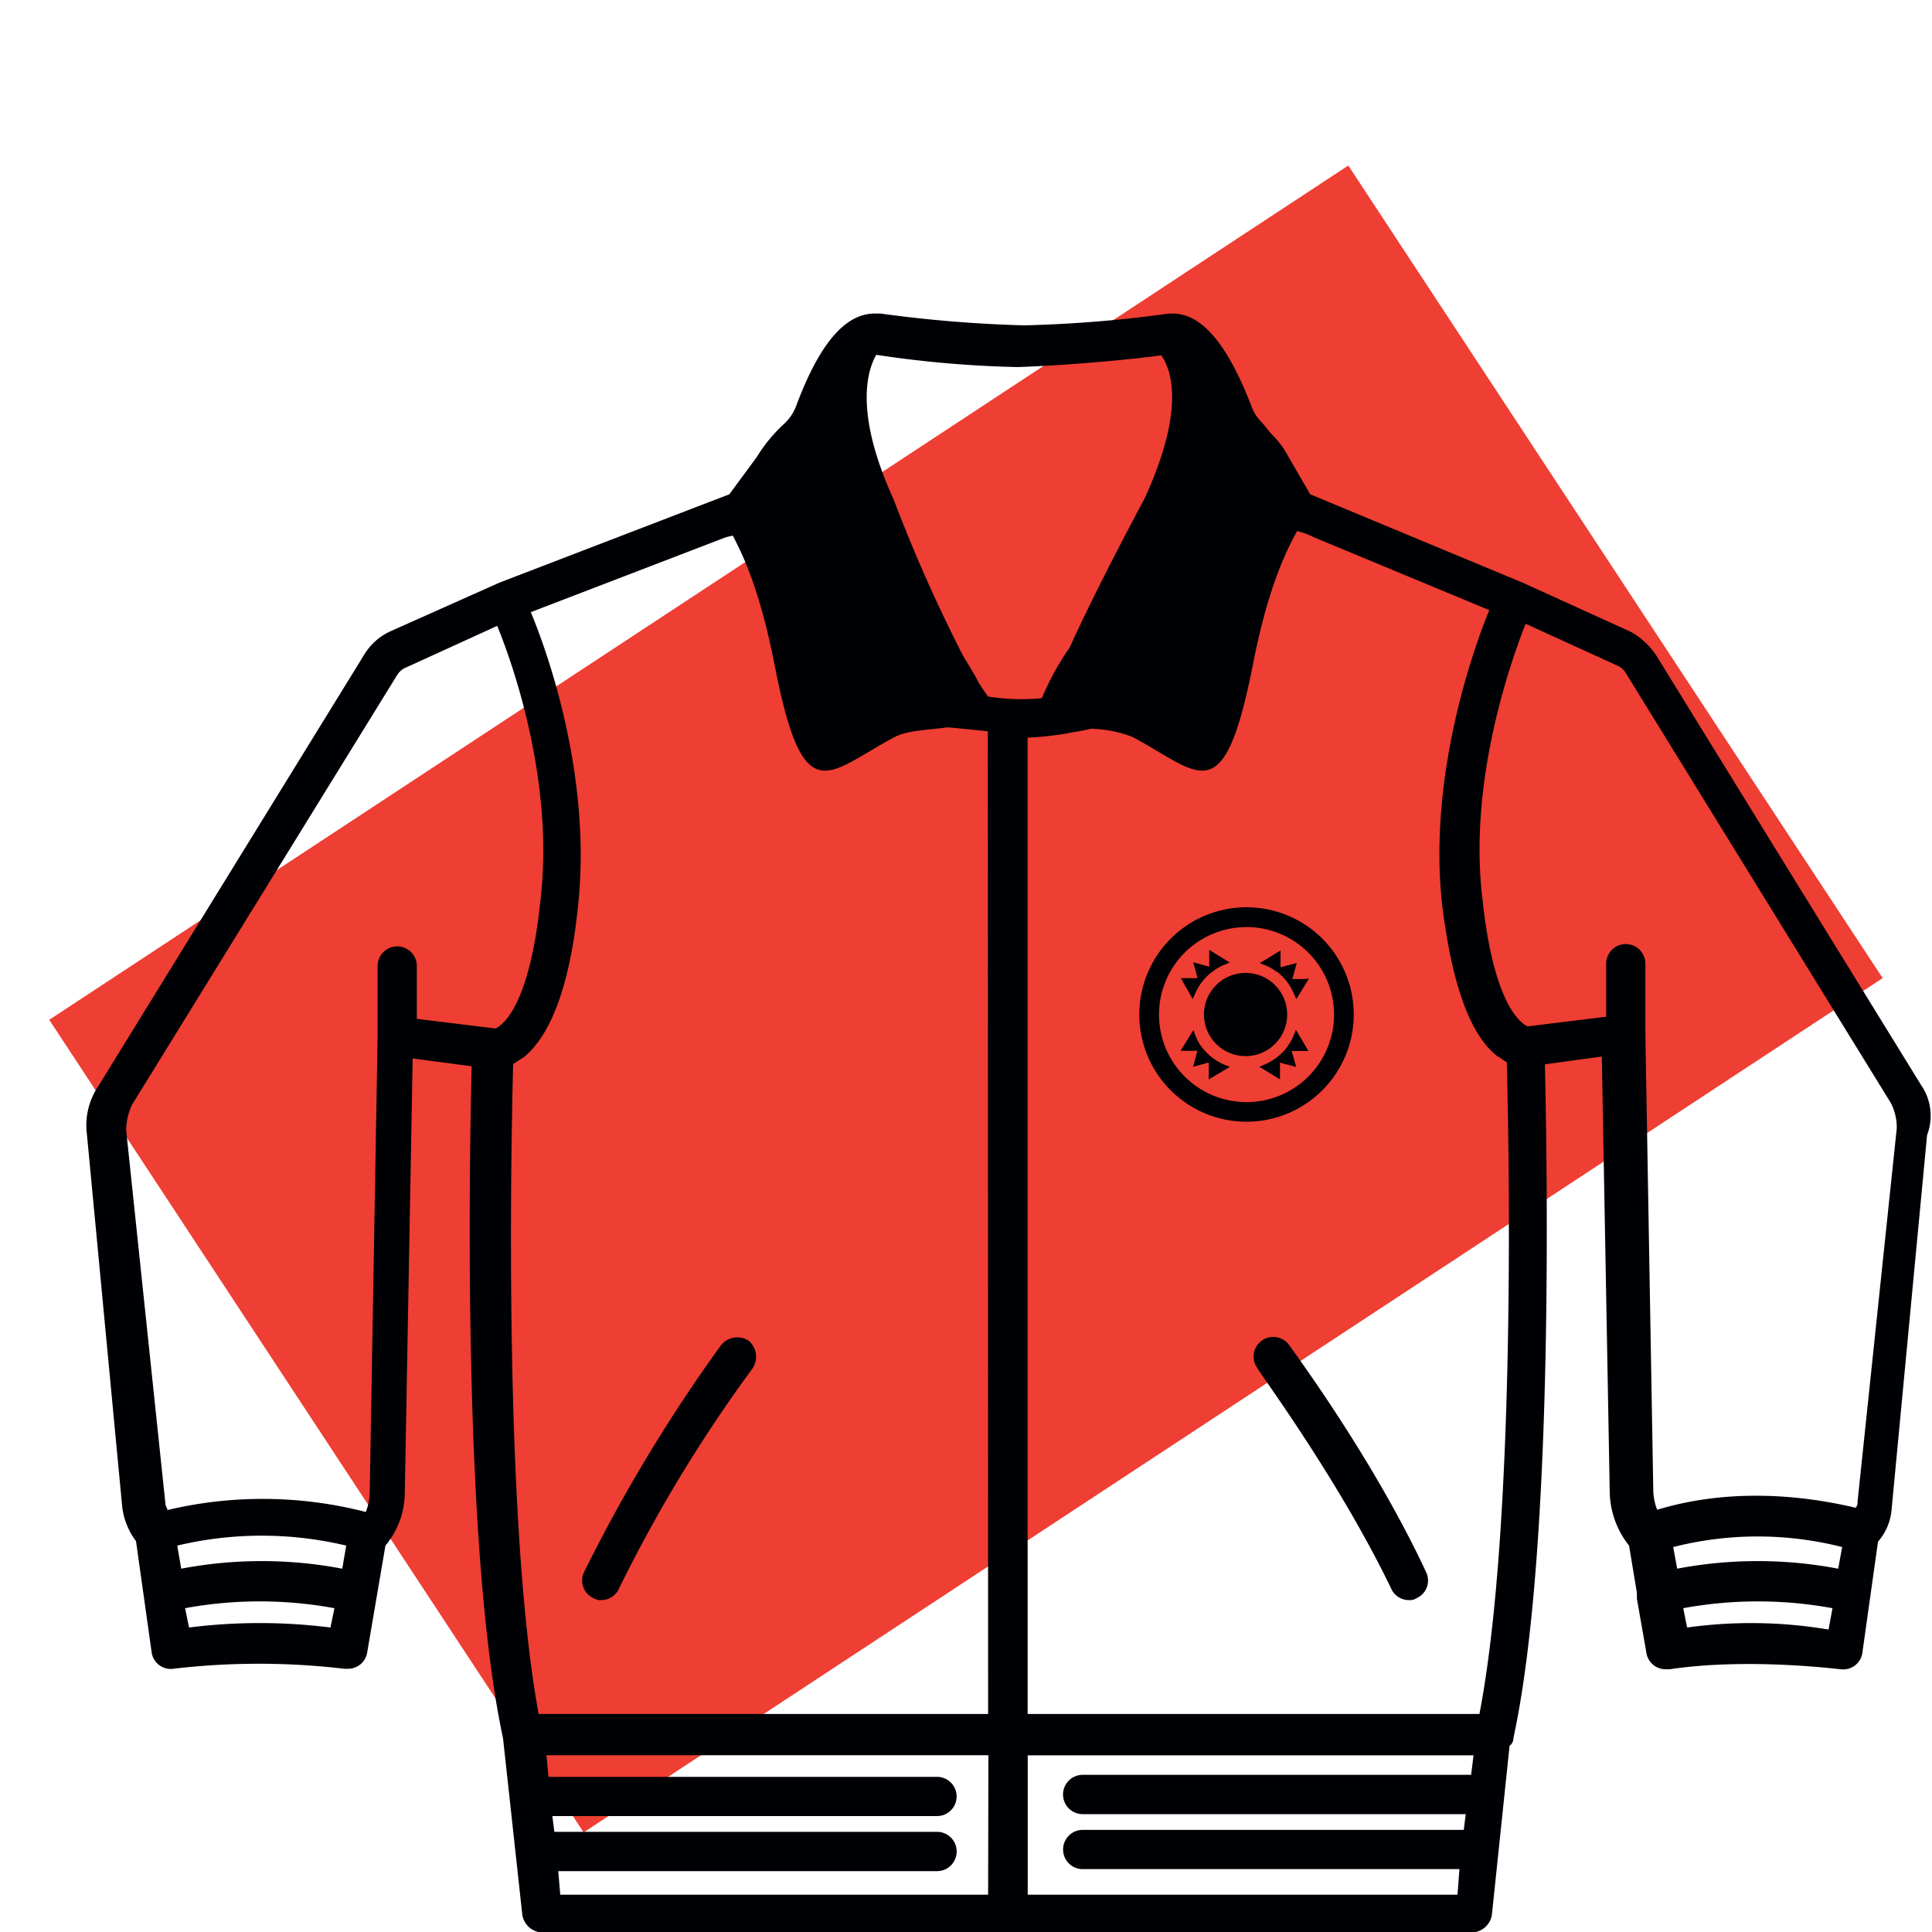
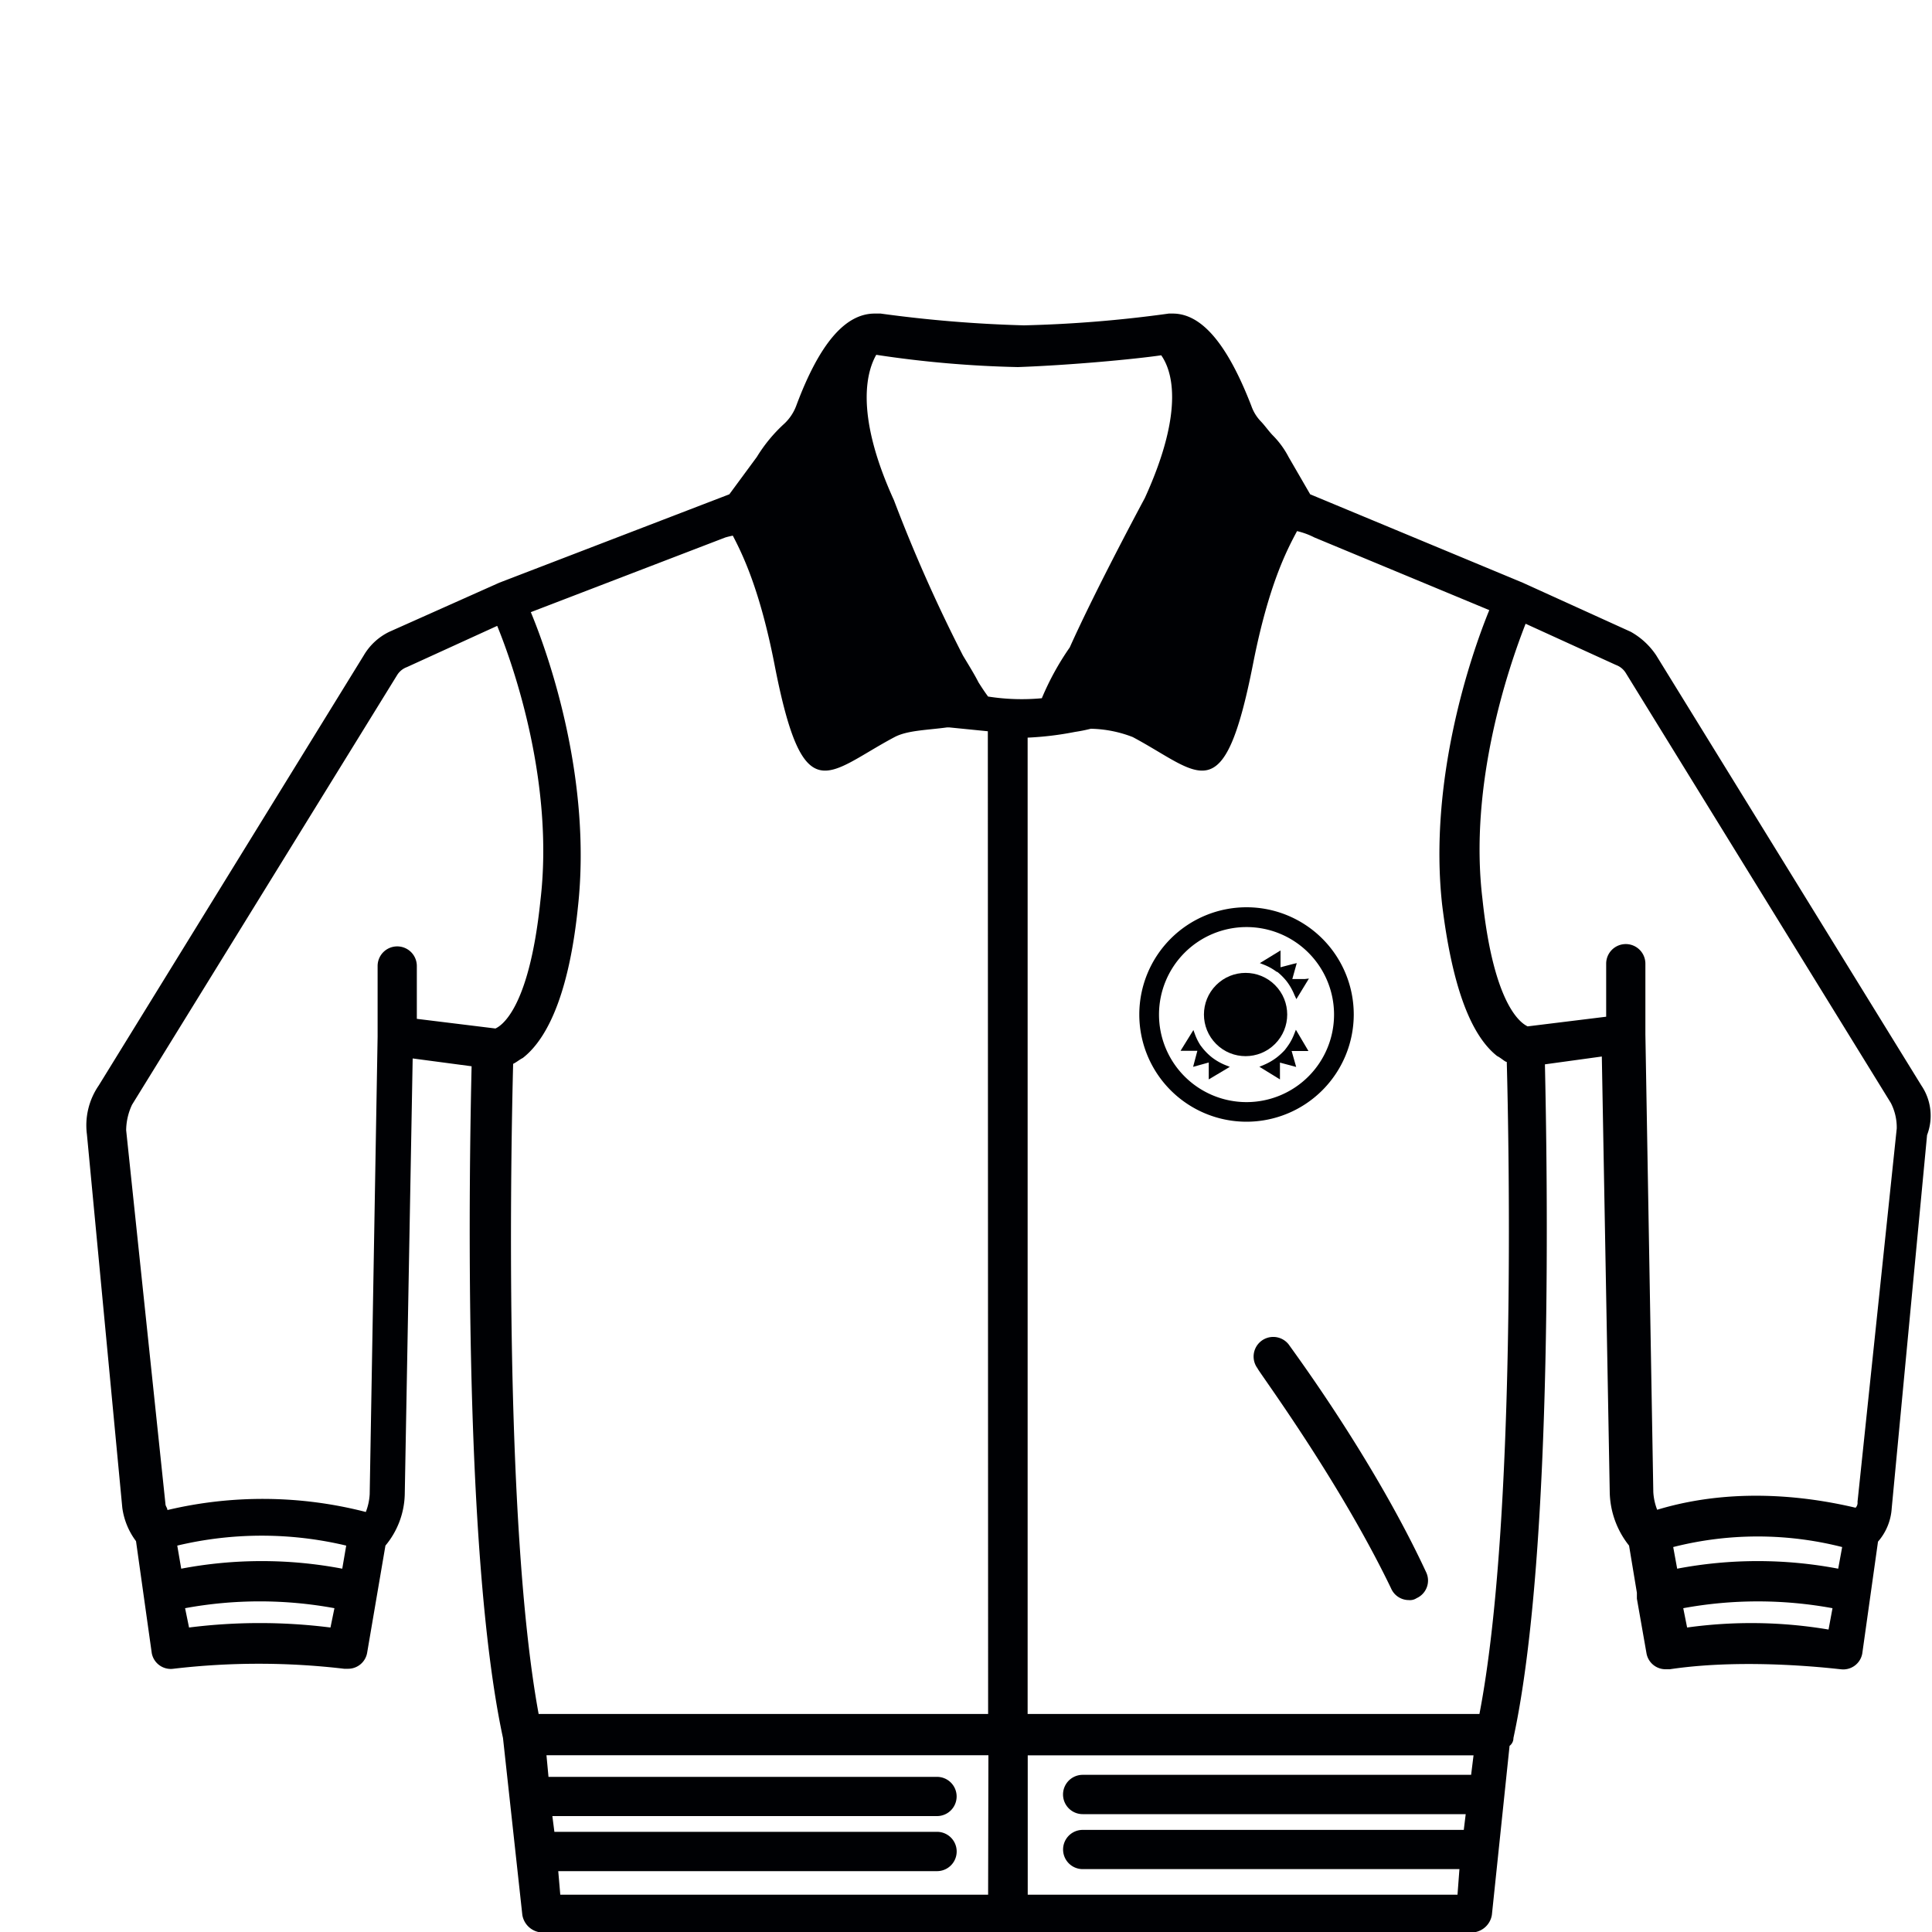
<svg xmlns="http://www.w3.org/2000/svg" id="Layer_1" data-name="Layer 1" viewBox="0 0 200 200">
  <defs>
    <style>.cls-1{fill:#ef3e33;}.cls-2{fill:#000104;}</style>
  </defs>
-   <rect class="cls-1" x="19.53" y="53.07" width="160.95" height="100.68" transform="translate(-40.38 71.96) rotate(-33.33)" />
  <path class="cls-2" d="M133.43,139.21a2,2,0,1,0-3.25,2.44c0,.2,8.33,11.38,13.82,22.77a2,2,0,0,0,1.83,1.22,1.26,1.26,0,0,0,.82-.2,2,2,0,0,0,1-2.65C142.17,151,133.84,139.82,133.43,139.21Z" />
-   <path class="cls-2" d="M77.52,138.8a2.18,2.18,0,0,0-2.85.41,164.23,164.23,0,0,0-14.23,23.58,2,2,0,0,0,1,2.65,1.26,1.26,0,0,0,.82.2,2,2,0,0,0,1.83-1.22,149.73,149.73,0,0,1,13.82-22.77A2.19,2.19,0,0,0,77.52,138.8Z" />
+   <path class="cls-2" d="M77.52,138.8A2.19,2.19,0,0,0,77.52,138.8Z" />
  <path class="cls-2" d="M198.9,112.37,171.45,67.84a7.63,7.63,0,0,0-2.64-2.44l-11.18-5.08-22-9.15-2.24-3.87a9.15,9.15,0,0,0-1.63-2.23c-.4-.41-.81-1-1.22-1.43a4.38,4.38,0,0,1-1-1.62c-2.44-6.3-5.09-9.56-8.14-9.56H121a131.13,131.13,0,0,1-15,1.22,135.49,135.49,0,0,1-14.84-1.22h-.61c-3,0-5.69,3-8.13,9.56a4.88,4.88,0,0,1-1.22,1.83,15.84,15.84,0,0,0-2.85,3.45l-2.85,3.87L51.69,60.32,40.31,65.4a6.18,6.18,0,0,0-2.65,2.44L10.22,112.37A7.28,7.28,0,0,0,9,117.45l3.66,38.63a7.4,7.4,0,0,0,1.42,3.46l1.63,11.59a2,2,0,0,0,2.23,1.62,75.63,75.63,0,0,1,17.69,0H36a2,2,0,0,0,2-1.62L39.9,160a8.59,8.59,0,0,0,2-5.29l.82-45.14,6.1.81c-.21,9.15-1,49.82,3.25,69.54l2,18.3a2.17,2.17,0,0,0,2,1.83h96.37a2.17,2.17,0,0,0,2-1.83l1.83-17.49a1,1,0,0,0,.4-.81c4.27-19.72,3.46-60.39,3.26-69.74l5.89-.81.82,45.14a9.14,9.14,0,0,0,2,5.49l.81,4.88v.61l1,5.69a2,2,0,0,0,2,1.62h.41c8.13-1.22,17.48,0,17.69,0a2,2,0,0,0,2.23-1.62l1.63-11.59a5.8,5.8,0,0,0,1.42-3.46l3.66-38.63A5.58,5.58,0,0,0,198.9,112.37ZM34.21,168.48a58.36,58.36,0,0,0-14.64,0l-.41-2a42.67,42.67,0,0,1,15.46,0Zm1.22-6.09a44.58,44.58,0,0,0-16.67,0L18.35,160a37.72,37.72,0,0,1,17.49,0Zm15.86-55.92-8.14-1V100a2,2,0,1,0-4.06,0v7.31l-.82,47.38a6,6,0,0,1-.4,1.83,42.74,42.74,0,0,0-20.54-.2c0-.21-.2-.41-.2-.61L13.06,117a6.35,6.35,0,0,1,.61-2.64L41.12,69.87a2,2,0,0,1,1-.81l9.35-4.27c1.83,4.47,5.9,16.47,4.47,28.47C54.74,104.84,51.69,106.27,51.29,106.47Zm51,89.67H58l-.21-2.44H97a2,2,0,0,0,0-4.07H57.39L57.18,188H97a2,2,0,0,0,0-4.06H56.78l-.21-2.24h45.75Zm0-18.71H55.76c-3.66-19.92-2.85-59.17-2.64-67.3.4-.2.61-.41,1-.61C57,107.28,59,102,59.83,93.87c1.42-13-2.85-25.62-4.88-30.5l20.13-7.73c.27-.08.53-.14.78-.19,1.1,2.1,2.82,5.73,4.3,13.25,3,15.51,5.42,11.33,12.45,7.6,1.32-.7,3.4-.72,5.43-1l.22,0,4,.4,0,0Zm0-105.32c-.33-.44-.66-.94-1-1.48-.42-.83-1-1.76-1.6-2.76a159.12,159.12,0,0,1-7.15-16.09c-4.27-9.36-2.64-13.63-1.83-15.05A112.86,112.86,0,0,0,105.37,38c5.49-.2,12-.81,14.84-1.22,1,1.42,2.57,5.42-1.7,14.78,0,0-5,9.28-7.77,15.46a28.29,28.29,0,0,0-2.89,5.26A22.3,22.3,0,0,1,102.32,72.11Zm50,111.62H112.08a2,2,0,0,0,0,4.07h39.65l-.2,1.63H112.08a2,2,0,0,0,0,4.06h39l-.2,2.65H106.39V181.71h46.15Zm.81-6.3H106.38V76.36a32.83,32.83,0,0,0,4.89-.59q.86-.13,1.65-.33a12.63,12.63,0,0,1,4.34.86c7,3.73,9.41,7.91,12.46-7.6,1.6-8.12,3.47-11.71,4.55-13.72a7.85,7.85,0,0,1,1.8.66l18.1,7.52c-2,4.88-6.3,17.69-4.88,30.5,1,8.14,2.85,13.42,5.69,15.66.41.2.82.61,1,.61C156.2,118.06,157,157.51,153.15,177.43Zm36.19-8.74a48.17,48.17,0,0,0-14.64-.21l-.4-2a42.76,42.76,0,0,1,15.45,0Zm1-6.3a44.58,44.58,0,0,0-16.67,0l-.41-2.24a35.48,35.48,0,0,1,17.49,0Zm2-6.92a.74.74,0,0,1-.2.61c-3.46-.81-11.79-2.44-20.54.21a6,6,0,0,1-.4-1.83l-.82-47.38V99.76a2,2,0,0,0-4.06,0v5.49l-8.13,1c-.41-.21-3.46-1.63-4.68-13.22-1.42-11.79,2.64-23.79,4.47-28.46l9.36,4.27a2,2,0,0,1,1,.81l27.45,44.53a5.56,5.56,0,0,1,.61,2.64Z" />
  <path class="cls-2" d="M140.14,105A11.1,11.1,0,1,0,129,116.12,11.11,11.11,0,0,0,140.14,105ZM129,114.09A9.06,9.06,0,1,1,138.1,105,9.06,9.06,0,0,1,129,114.09Z" />
  <circle class="cls-2" cx="128.94" cy="105.03" r="4.31" transform="translate(-36.5 121.93) rotate(-45)" />
-   <path class="cls-2" d="M123.22,103l.25.42.2-.45a7,7,0,0,1,.68-1.22l.11-.13a5,5,0,0,1,1-1l.11-.08h0a5.63,5.63,0,0,1,1.27-.71l.46-.19-2.12-1.31,0,1.74-1.23-.34-.43-.12.45,1.65h-1.72l.21.38C122.69,102.1,123,102.56,123.22,103Z" />
  <path class="cls-2" d="M135.07,101.35s-.77,0-1.29,0l.46-1.65-.42.1-1.26.33c0-.54,0-1.27,0-1.28v-.46l-2.14,1.31.48.19a5.63,5.63,0,0,1,1.27.72l.06,0a6.42,6.42,0,0,1,.94.94l.12.16A6.09,6.09,0,0,1,134,103l.2.43,1.3-2.13Z" />
  <path class="cls-2" d="M125.47,109.47l0,0a6.09,6.09,0,0,1-1-1l-.2-.26a5.58,5.58,0,0,1-.55-1.09l-.18-.49-1.33,2.15h.44c.46,0,.88,0,1.3,0l-.44,1.66,1.62-.45v1.75l2.18-1.3-.48-.19A6.07,6.07,0,0,1,125.47,109.47Z" />
  <path class="cls-2" d="M134.15,106.6l-.19.48a5.6,5.6,0,0,1-.51,1l-.2.29,0,0-.25.33a6.85,6.85,0,0,1-.81.75l-.08.06a6.1,6.1,0,0,1-1.28.73l-.46.19,2.13,1.31V110l1.68.45-.47-1.65h1.74Z" />
</svg>